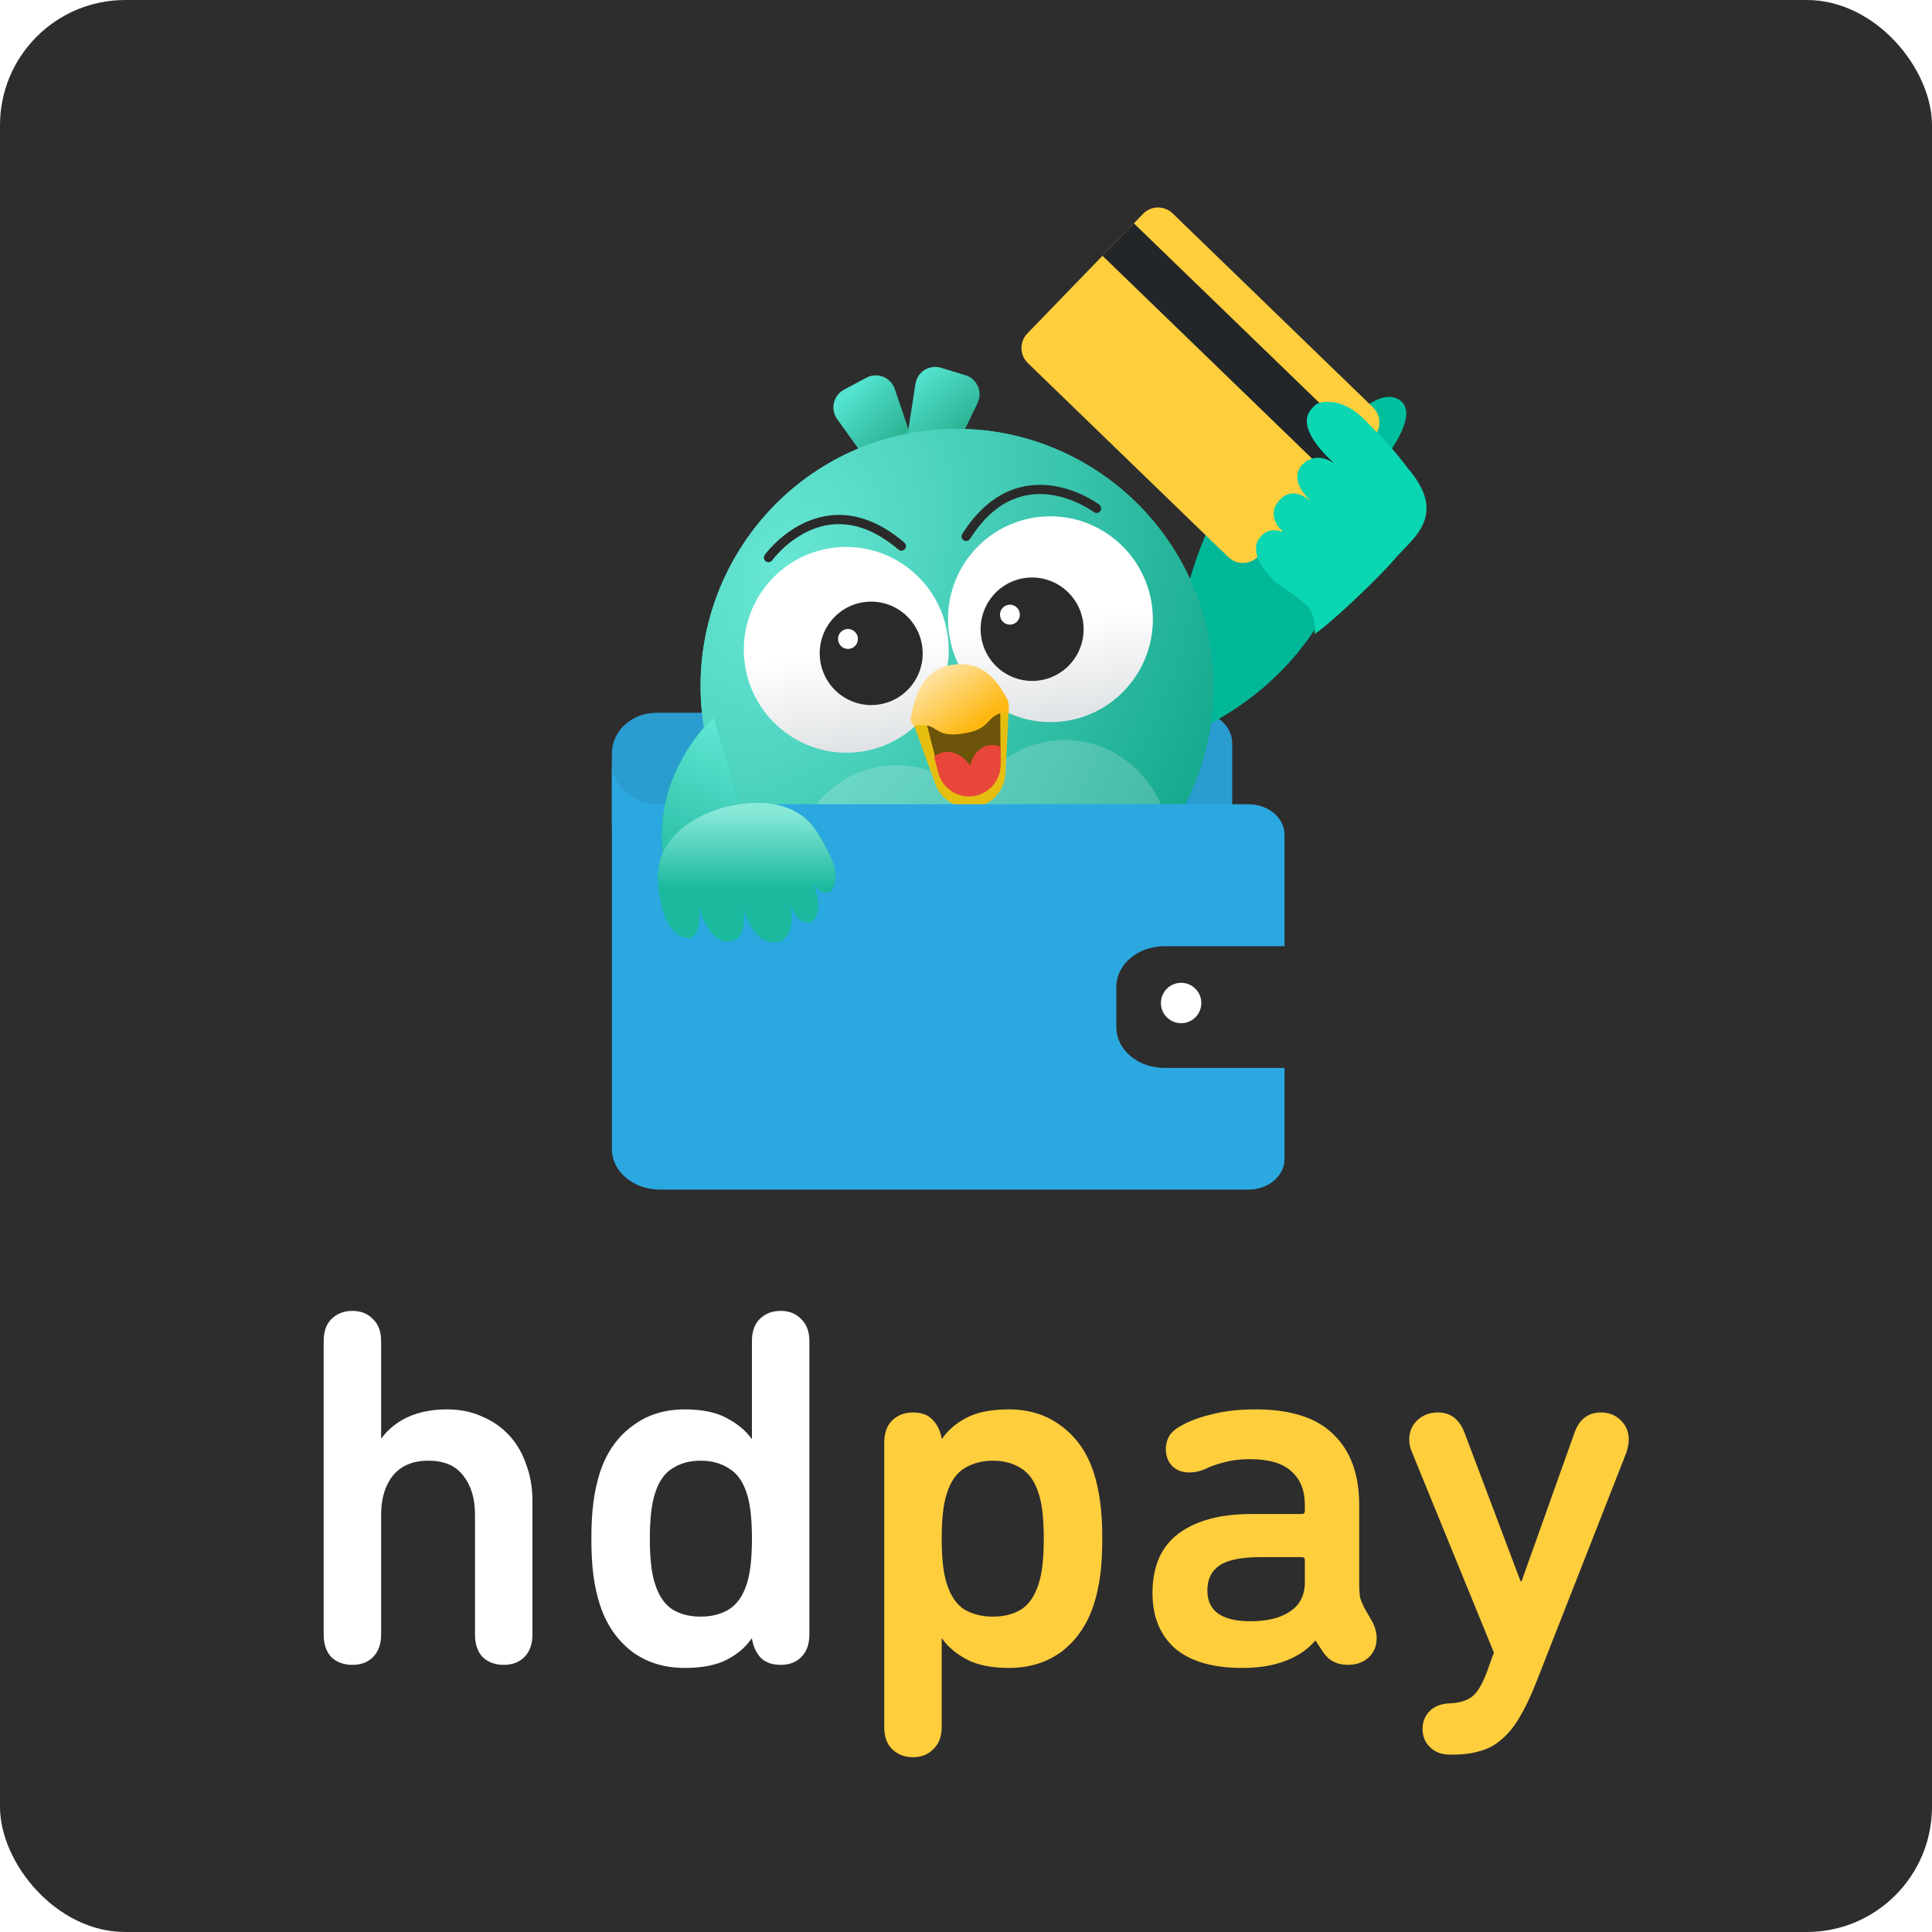
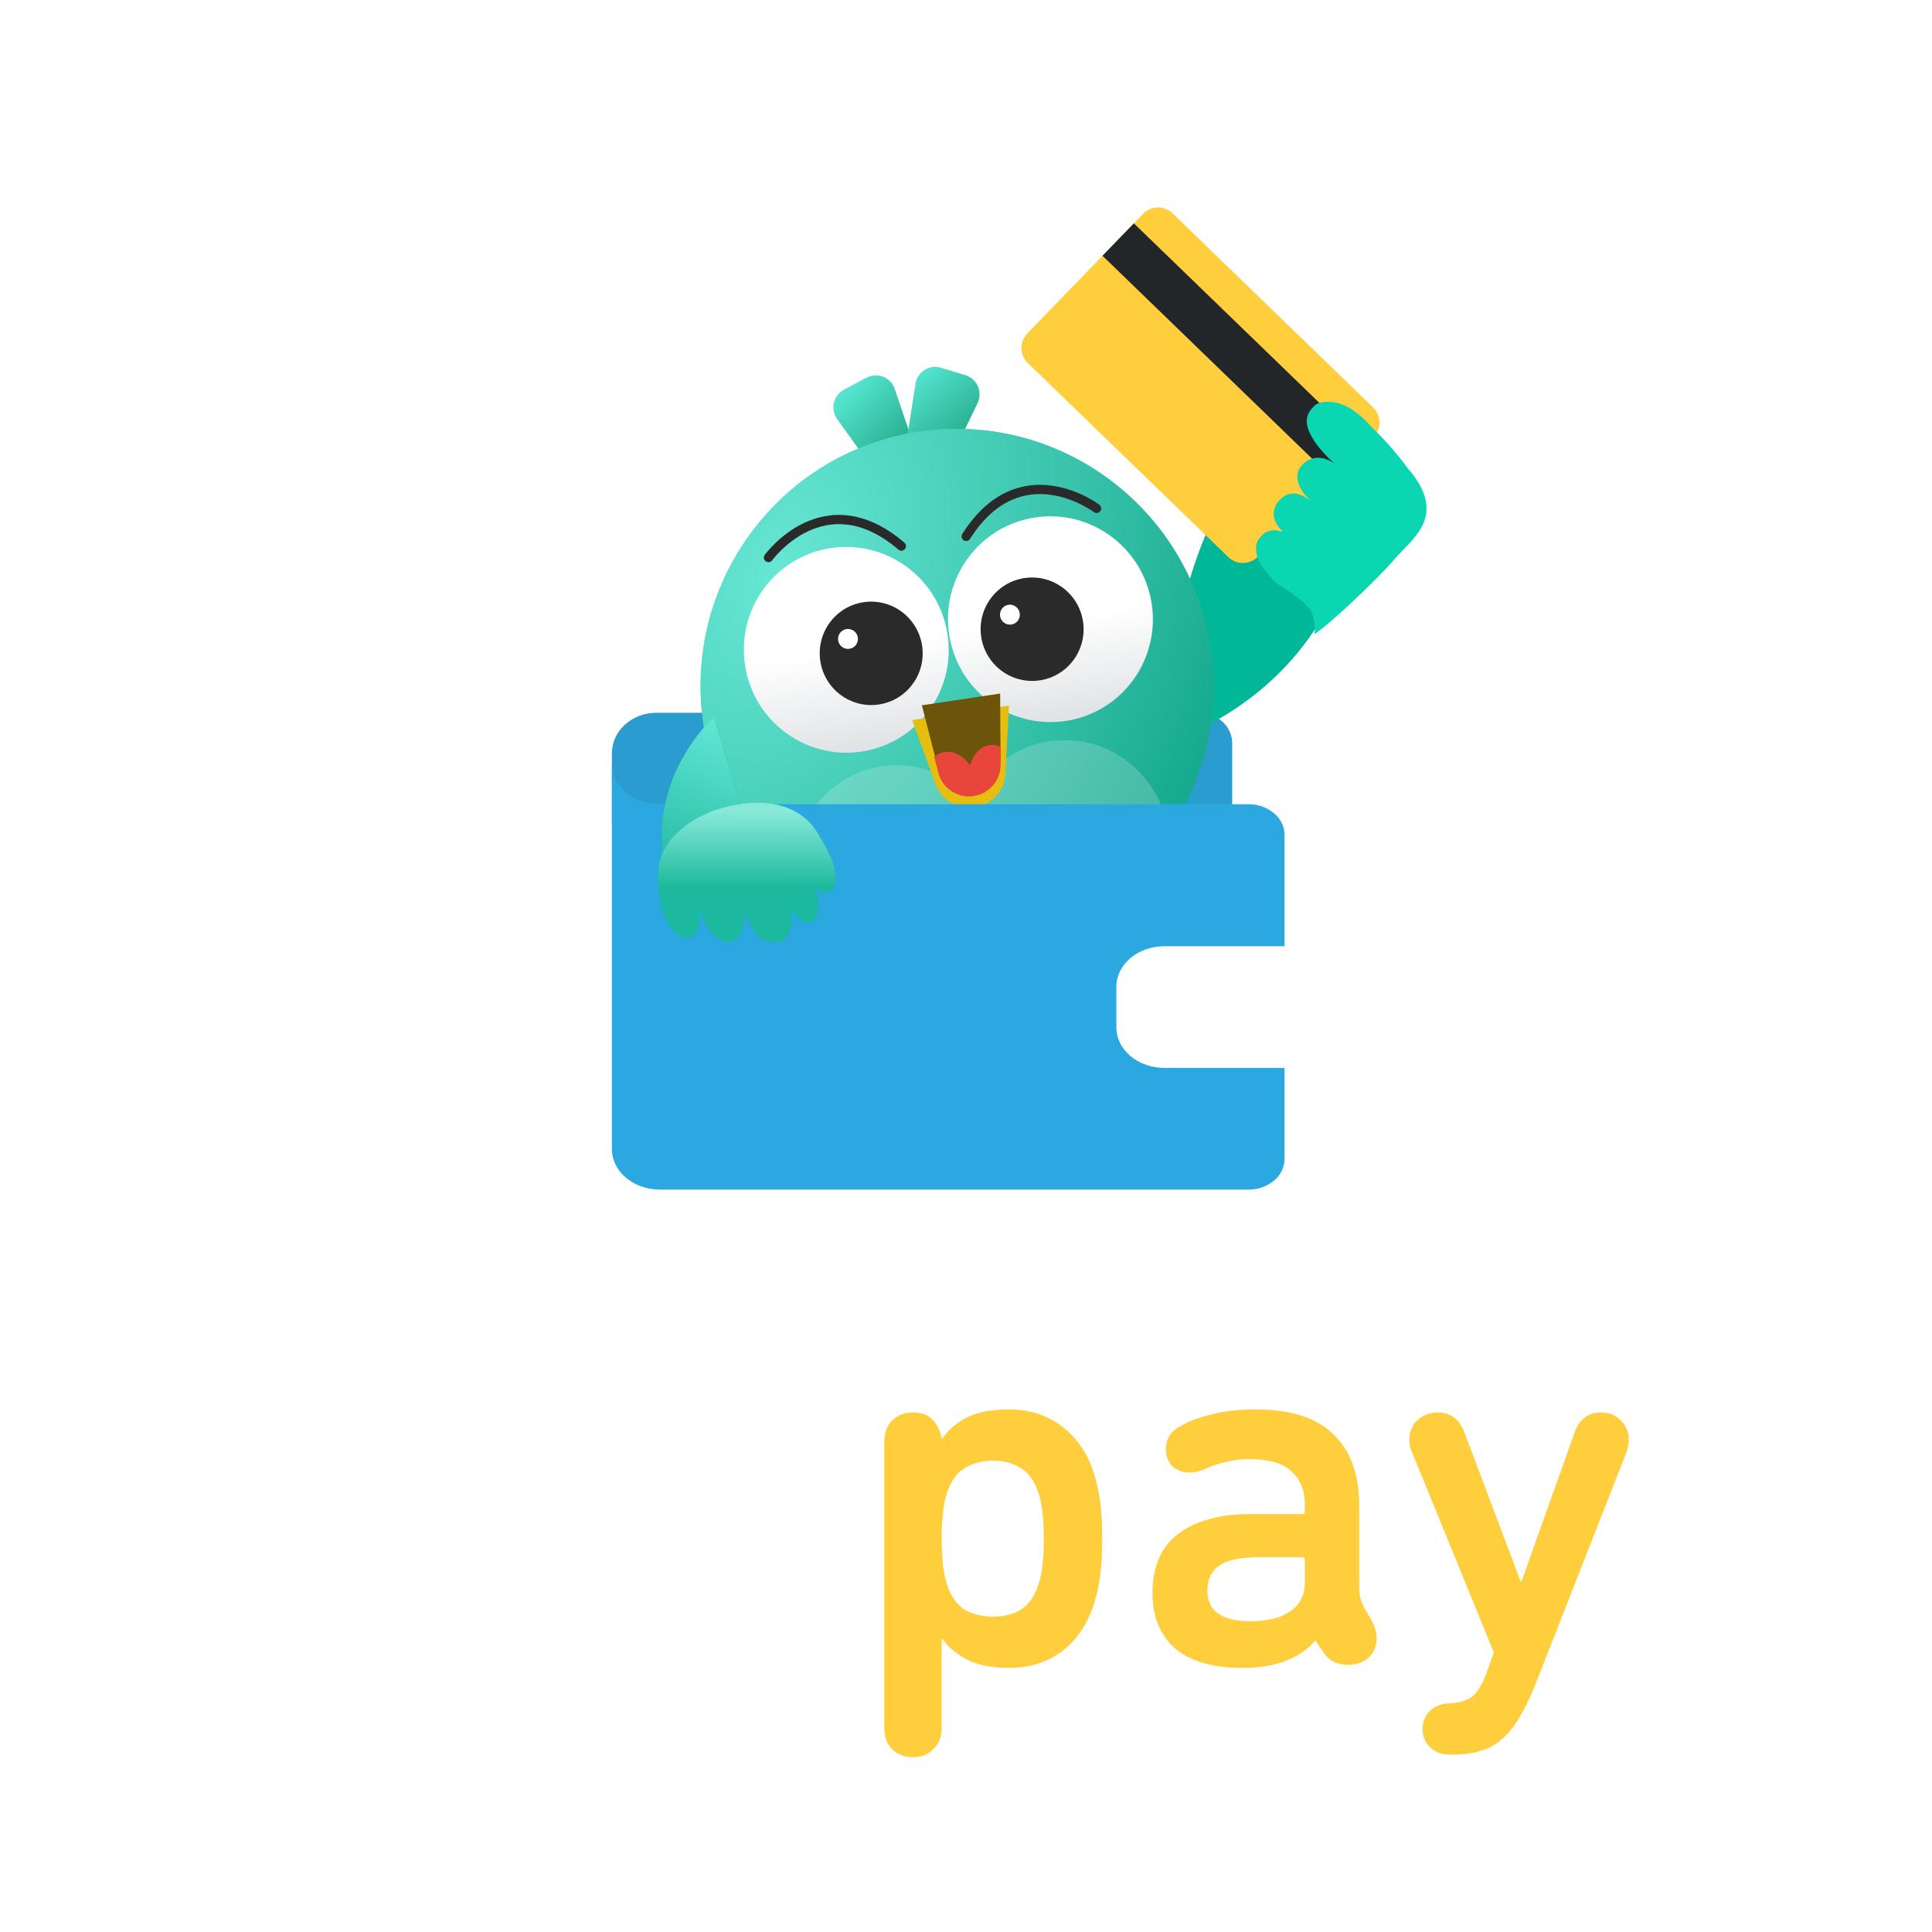
<svg xmlns="http://www.w3.org/2000/svg" width="1080" height="1080" viewBox="0 0 1080 1080" fill="none">
-   <rect width="1080" height="1080" rx="70" fill="#2D2D2D" />
  <path d="M281.586 930.663C276.807 930.663 272.888 929.229 269.829 926.362C266.961 923.303 265.527 919.097 265.527 913.745V846.643C265.527 837.658 263.329 830.393 258.932 824.849C254.726 819.305 248.226 816.533 239.432 816.533C230.829 816.533 224.234 819.305 219.646 824.849C215.249 830.393 213.05 837.658 213.05 846.643V913.745C213.05 919.097 211.521 923.303 208.462 926.362C205.595 929.229 201.771 930.663 196.992 930.663C192.213 930.663 188.294 929.229 185.235 926.362C182.367 923.303 180.933 919.097 180.933 913.745V749.718C180.933 744.365 182.367 740.255 185.235 737.388C188.294 734.329 192.213 732.799 196.992 732.799C201.771 732.799 205.595 734.329 208.462 737.388C211.521 740.255 213.05 744.365 213.05 749.718V803.916H213.337C216.969 798.945 221.844 795.026 227.962 792.159C234.271 789.291 241.535 787.857 249.756 787.857C257.211 787.857 263.807 789.195 269.542 791.872C275.468 794.357 280.534 797.894 284.74 802.482C288.946 807.07 292.1 812.519 294.203 818.827C296.497 824.945 297.644 831.731 297.644 839.187V913.745C297.644 919.097 296.115 923.303 293.056 926.362C290.189 929.229 286.365 930.663 281.586 930.663ZM436.393 732.799C441.173 732.799 444.996 734.329 447.864 737.388C450.922 740.255 452.452 744.365 452.452 749.718V913.745C452.452 919.097 450.922 923.303 447.864 926.362C444.996 929.229 441.173 930.663 436.393 930.663C431.614 930.663 427.886 929.325 425.21 926.649C422.724 923.972 421.099 920.436 420.335 916.039H420.048C416.798 920.818 412.21 924.737 406.284 927.796C400.357 930.854 392.519 932.384 382.769 932.384C371.299 932.384 361.454 929.325 353.233 923.208C345.013 916.899 339.086 908.296 335.454 897.399C333.733 892.046 332.491 886.502 331.726 880.767C330.961 874.841 330.579 867.959 330.579 860.121C330.579 852.282 330.961 845.496 331.726 839.761C332.491 833.834 333.733 828.195 335.454 822.842C339.086 811.945 345.013 803.438 353.233 797.32C361.454 791.012 371.299 787.857 382.769 787.857C392.519 787.857 400.357 789.482 406.284 792.732C412.401 795.982 416.989 799.806 420.048 804.203H420.335V749.718C420.335 744.365 421.769 740.255 424.636 737.388C427.695 734.329 431.614 732.799 436.393 732.799ZM391.659 816.533C385.541 816.533 380.284 817.967 375.887 820.835C371.49 823.511 368.24 828.195 366.137 834.886C364.226 840.621 363.27 849.033 363.27 860.121C363.27 871.209 364.226 879.62 366.137 885.355C368.24 892.046 371.49 896.826 375.887 899.693C380.284 902.37 385.541 903.708 391.659 903.708C397.776 903.708 403.034 902.37 407.431 899.693C412.019 896.826 415.364 892.046 417.467 885.355C419.379 879.62 420.335 871.209 420.335 860.121C420.335 849.033 419.379 840.621 417.467 834.886C415.364 828.195 412.019 823.511 407.431 820.835C403.034 817.967 397.776 816.533 391.659 816.533Z" fill="white" />
  <path d="M510.355 982.28C505.575 982.28 501.656 980.751 498.598 977.692C495.73 974.824 494.296 970.714 494.296 965.361V806.497C494.296 801.144 495.73 797.034 498.598 794.166C501.656 791.107 505.575 789.578 510.355 789.578C515.134 789.578 518.766 790.916 521.252 793.592C523.928 796.269 525.648 799.806 526.413 804.203H526.7C529.95 799.423 534.538 795.504 540.464 792.445C546.391 789.387 554.229 787.857 563.979 787.857C575.449 787.857 585.294 791.012 593.515 797.32C601.735 803.438 607.662 811.945 611.294 822.842C613.014 828.195 614.257 833.834 615.022 839.761C615.786 845.496 616.169 852.282 616.169 860.121C616.169 867.959 615.786 874.841 615.022 880.767C614.257 886.502 613.014 892.046 611.294 897.399C607.662 908.296 601.735 916.899 593.515 923.208C585.294 929.325 575.449 932.384 563.979 932.384C554.229 932.384 546.295 930.759 540.178 927.509C534.251 924.259 529.759 920.436 526.7 916.039H526.413V965.361C526.413 970.714 524.884 974.824 521.825 977.692C518.957 980.751 515.134 982.28 510.355 982.28ZM555.089 903.708C561.207 903.708 566.464 902.37 570.861 899.693C575.258 896.826 578.508 892.046 580.611 885.355C582.522 879.62 583.478 871.209 583.478 860.121C583.478 849.033 582.522 840.621 580.611 834.886C578.508 828.195 575.258 823.511 570.861 820.835C566.464 817.967 561.207 816.533 555.089 816.533C548.972 816.533 543.619 817.967 539.031 820.835C534.634 823.511 531.384 828.195 529.281 834.886C527.369 840.621 526.413 849.033 526.413 860.121C526.413 871.209 527.369 879.62 529.281 885.355C531.384 892.046 534.634 896.826 539.031 899.693C543.619 902.37 548.972 903.708 555.089 903.708ZM766.982 906.289C768.702 909.539 769.562 912.693 769.562 915.752C769.562 920.149 768.033 923.781 764.974 926.649C761.916 929.325 758.092 930.663 753.504 930.663C747.578 930.663 743.085 928.465 740.026 924.068L735.438 917.186H735.151C731.137 921.965 725.688 925.693 718.806 928.369C711.924 931.046 703.799 932.384 694.432 932.384C677.991 932.384 665.469 928.752 656.866 921.487C648.455 914.031 644.249 903.708 644.249 890.517C644.249 875.606 649.124 864.518 658.873 857.253C668.623 849.988 682.101 846.356 699.306 846.356H727.696C728.843 846.356 729.416 845.783 729.416 844.636V841.194C729.416 833.165 726.931 826.952 721.96 822.555C717.181 817.967 709.343 815.673 698.446 815.673C693.476 815.673 688.792 816.246 684.395 817.393C679.998 818.54 676.27 819.879 673.211 821.408C670.344 822.555 667.572 823.129 664.895 823.129C661.072 823.129 657.918 821.982 655.432 819.688C652.947 817.202 651.704 813.952 651.704 809.938C651.704 807.644 652.278 805.35 653.425 803.055C654.763 800.761 656.866 798.85 659.734 797.32C664.131 794.644 669.866 792.445 676.939 790.725C684.013 788.813 692.329 787.857 701.887 787.857C721.578 787.857 736.107 792.541 745.475 801.908C755.033 811.085 759.813 824.276 759.813 841.481V885.069C759.813 888.701 760.004 891.473 760.386 893.385C760.96 895.105 761.724 896.921 762.68 898.833L766.982 906.289ZM699.02 906.289C708.387 906.289 715.747 904.473 721.1 900.84C726.644 897.208 729.416 891.76 729.416 884.495V872.164C729.416 871.017 728.843 870.444 727.696 870.444H704.755C694.049 870.444 686.402 871.973 681.814 875.032C677.226 878.091 674.932 882.775 674.932 889.083C674.932 900.554 682.961 906.289 699.02 906.289ZM810.421 980.846C805.833 980.846 802.105 979.412 799.238 976.545C796.561 973.868 795.223 970.523 795.223 966.508C795.223 962.494 796.561 959.148 799.238 956.472C801.914 953.795 805.642 952.361 810.421 952.17C815.392 951.979 819.406 950.832 822.465 948.729C825.524 946.626 828.391 942.038 831.068 934.965L835.082 923.781L789.488 812.232C788.341 809.747 787.767 807.261 787.767 804.776C787.767 800.379 789.297 796.747 792.355 793.879C795.414 791.012 799.238 789.578 803.826 789.578C810.899 789.578 815.87 793.401 818.737 801.048L849.994 883.922H850.567L880.104 801.048C882.78 793.401 887.751 789.578 895.015 789.578C899.412 789.578 903.044 791.012 905.912 793.879C908.971 796.747 910.5 800.379 910.5 804.776C910.5 806.879 910.022 809.364 909.066 812.232L858.31 941.56C855.251 949.207 852.192 955.516 849.134 960.486C846.075 965.648 842.729 969.663 839.097 972.53C835.656 975.589 831.737 977.692 827.34 978.839C822.943 980.177 817.972 980.846 812.428 980.846H810.421Z" fill="#FFCE3D" />
  <g filter="url(#filter0_iii_11658_237)">
    <path d="M342.043 426.877C342.043 420.855 344.653 415.079 349.298 410.821C353.943 406.562 360.244 404.17 366.813 404.17H670.24C675.167 404.17 679.892 405.964 683.376 409.158C686.86 412.352 688.817 416.684 688.817 421.201V466.616H342.043V426.877Z" fill="#2A9CCF" />
  </g>
  <g filter="url(#filter1_i_11658_237)">
    <path d="M678.778 301.884C695.176 262.216 699.356 241.266 712.981 246.354C712.981 246.354 714.471 267.094 710.163 278.127C710.163 278.127 728.28 243.58 739.816 246.354C739.816 246.354 749.152 249.912 744.148 265.137C744.148 265.137 762.738 265.188 749.375 293.495C749.375 293.495 765.834 293.968 756.823 315.945C757.953 316.753 740.856 388.707 650.455 418.231C650.455 418.231 662.379 341.552 678.778 301.884Z" fill="#00B898" />
  </g>
-   <path d="M782.164 223.461C771.226 216.588 754.985 233.505 748.231 242.822L770.078 261.248C778.664 251.516 793.101 230.333 782.164 223.461Z" fill="#00BF9E" />
  <path d="M767.575 227.773L655.512 119.288C650.868 114.792 643.444 114.91 638.949 119.554L574.296 186.396C569.8 191.039 569.918 198.463 574.562 202.959L686.626 311.414C691.269 315.91 698.693 315.792 703.188 311.148L767.842 244.306C772.337 239.663 772.219 232.269 767.575 227.773Z" fill="#FFCE3D" />
  <path d="M762.755 249.602L633.833 124.85L616.294 142.98L745.187 267.732L762.755 249.602Z" fill="#232628" />
  <path d="M734.812 354.393C741.784 350.429 770.68 323.172 779.73 312.396C788.78 301.62 808.717 289.333 789.08 264.312L789.092 264.295L788.819 263.983C788.297 263.331 787.741 262.679 787.152 262.025C787.152 262.025 778.129 249.467 766.887 238.902L766.735 238.728C756.943 227.582 748.915 224.696 743.207 224.714C740.635 224.423 738.19 224.76 735.953 225.905C735.953 225.905 734.695 226.609 733.518 228.208C724.426 237.377 738.155 252.05 745.854 259.019C742.048 256.467 736.372 254.187 730.733 257.583C729.773 258.14 729.118 258.69 728.81 258.973C728.734 259.038 728.657 259.104 728.581 259.171C728.581 259.171 718.624 266.87 732.942 280.235C728.087 276.326 721.822 273.418 716.129 278.704C708.762 285.537 712.188 293.782 718.925 298.604L718.914 298.598C716.373 296.844 713.57 296.163 710.99 296.488C710.513 296.539 710.039 296.632 709.572 296.776C707.56 297.343 705.754 298.566 704.414 300.409C703.088 301.859 701.67 304.342 702.232 308.063C702.739 314.751 708.862 321.183 713.063 325.594C716.376 327.921 730.652 336.419 733.222 342.365C735.792 348.311 734.812 354.393 734.812 354.393Z" fill="#0AD6B2" />
  <path d="M567.408 509.828L560.842 545.26C560.842 545.26 565.486 561.586 563.829 567.649" stroke="#232628" stroke-width="5.092" stroke-miterlimit="10" stroke-linecap="round" stroke-linejoin="round" />
  <path d="M574.537 557.679L560.991 545.139L547.002 557.945" stroke="#232628" stroke-width="5.092" stroke-miterlimit="10" stroke-linecap="round" stroke-linejoin="round" />
  <path d="M567.408 509.828L560.842 545.26C560.842 545.26 565.486 561.586 563.829 567.649" stroke="#232628" stroke-width="5.092" stroke-miterlimit="10" stroke-linecap="round" stroke-linejoin="round" />
  <path d="M505.38 509.828L511.946 545.26C511.946 545.26 507.303 561.586 508.959 567.649" stroke="#232628" stroke-width="5.092" stroke-miterlimit="10" stroke-linecap="round" stroke-linejoin="round" />
  <path d="M574.537 557.679L560.991 545.139L547.002 557.945" stroke="#232628" stroke-width="5.092" stroke-miterlimit="10" stroke-linecap="round" stroke-linejoin="round" />
-   <path d="M498.253 557.679L511.799 545.139L525.789 557.945" stroke="#232628" stroke-width="5.092" stroke-miterlimit="10" stroke-linecap="round" stroke-linejoin="round" />
  <path d="M467.998 234.325L495.925 273.139C503.448 283.602 519.712 275.181 515.581 262.96L500.194 217.464C497.974 210.903 490.436 207.892 484.346 211.132L471.815 217.821C465.82 221.012 464.024 228.8 467.998 234.325Z" fill="url(#paint0_linear_11658_237)" />
  <path d="M511.737 214.605L504.429 261.889C502.46 274.634 519.932 280.149 525.548 268.559L546.462 225.39C549.478 219.164 546.224 211.699 539.616 209.704L526.008 205.58C519.5 203.612 512.775 207.868 511.737 214.605Z" fill="url(#paint1_linear_11658_237)" />
  <path d="M511.554 519.549L527.709 517.126L533.735 557.314L522.196 559.044L511.554 519.549Z" fill="#F2AF13" />
  <path fill-rule="evenodd" clip-rule="evenodd" d="M547.283 558.447C547.283 558.447 547.283 558.447 547.283 558.447C546.195 551.191 539.457 546.186 532.235 547.269C525.012 548.352 520.039 555.113 521.127 562.369C521.127 562.369 521.127 562.369 521.127 562.369L547.283 558.447Z" fill="url(#paint2_linear_11658_237)" />
  <path fill-rule="evenodd" clip-rule="evenodd" d="M527.279 561.445C527.279 561.445 527.279 561.445 527.279 561.445C526.191 554.189 519.454 549.184 512.231 550.267C505.008 551.351 500.035 558.111 501.123 565.367C501.123 565.367 501.123 565.367 501.123 565.367L527.279 561.445Z" fill="url(#paint3_linear_11658_237)" />
  <path fill-rule="evenodd" clip-rule="evenodd" d="M521.885 546.451C513.387 547.725 507.537 555.678 508.817 564.215L539.588 559.6C538.308 551.064 530.382 545.177 521.885 546.451Z" fill="url(#paint4_linear_11658_237)" />
  <path d="M598.486 506.512L582.331 508.934L588.357 549.122L599.896 547.391L598.486 506.512Z" fill="#F1AE13" />
  <path fill-rule="evenodd" clip-rule="evenodd" d="M621.905 547.253C621.905 547.253 621.905 547.253 621.905 547.253C620.817 539.997 614.079 534.993 606.857 536.076C599.634 537.159 594.661 543.919 595.749 551.175C595.749 551.175 595.749 551.175 595.749 551.175L621.905 547.253Z" fill="url(#paint5_linear_11658_237)" />
  <path fill-rule="evenodd" clip-rule="evenodd" d="M601.903 550.249C601.903 550.249 601.903 550.249 601.903 550.249C600.815 542.993 594.078 537.989 586.855 539.072C579.633 540.155 574.659 546.915 575.747 554.171C575.747 554.171 575.747 554.171 575.747 554.171L601.903 550.249Z" fill="url(#paint6_linear_11658_237)" />
  <path fill-rule="evenodd" clip-rule="evenodd" d="M596.51 535.259C588.012 536.533 582.162 544.487 583.442 553.023L614.213 548.409C612.933 539.872 605.007 533.985 596.51 535.259Z" fill="url(#paint7_linear_11658_237)" />
  <path d="M556.341 526.14C634.623 514.401 688.523 441.133 676.73 362.489C664.938 283.846 591.918 229.609 513.636 241.347C435.354 253.086 381.454 326.355 393.246 404.998C405.039 483.641 478.059 537.878 556.341 526.14Z" fill="url(#paint8_radial_11658_237)" />
  <path d="M556.341 526.14C634.623 514.401 688.523 441.133 676.73 362.489C664.938 283.846 591.918 229.609 513.636 241.347C435.354 253.086 381.454 326.355 393.246 404.998C405.039 483.641 478.059 537.878 556.341 526.14Z" fill="url(#paint9_radial_11658_237)" />
  <path opacity="0.2" d="M493.33 428.332C505.498 426.507 517.211 428.686 528.156 434.796C533.683 437.875 538.864 441.895 543.64 446.765C546.778 440.709 550.554 435.354 554.933 430.781C563.604 421.729 574.163 416.211 586.331 414.386C602.609 411.945 618.554 416.214 631.24 426.411C643.123 435.967 651.172 450.051 654.188 466.247C631.041 496.677 596.49 518.479 555.688 524.598C514.535 530.768 474.78 519.824 443.595 497.138C441.902 481.009 445.486 465.446 453.924 452.999C463.071 439.538 477.061 430.771 493.33 428.332Z" fill="#F5F7F5" />
  <g filter="url(#filter2_d_11658_237)">
    <path d="M481.602 417.604C512.872 412.915 534.403 383.647 529.693 352.232C524.982 320.816 495.813 299.151 464.543 303.84C433.272 308.529 411.741 337.797 416.451 369.212C421.162 400.627 450.331 422.293 481.602 417.604Z" fill="url(#paint10_linear_11658_237)" />
  </g>
  <path d="M491.293 393.812C507.01 391.456 517.831 376.745 515.464 360.955C513.096 345.166 498.436 334.276 482.719 336.633C467.001 338.99 456.18 353.7 458.547 369.49C460.915 385.28 475.575 396.169 491.293 393.812Z" fill="#2A2A2A" />
  <ellipse cx="474.028" cy="357.172" rx="5.555" ry="5.581" transform="rotate(-8.528 474.028 357.172)" fill="white" />
  <path fill-rule="evenodd" clip-rule="evenodd" d="M614.536 282.132C614.537 282.133 614.539 282.134 612.997 284.191L614.539 282.134C615.67 282.991 615.898 284.606 615.047 285.742C614.196 286.877 612.589 287.103 611.457 286.248L611.456 286.247L611.442 286.237C611.428 286.226 611.403 286.208 611.368 286.182C611.299 286.132 611.19 286.053 611.044 285.951C610.752 285.745 610.309 285.442 609.729 285.069C608.568 284.321 606.862 283.296 604.719 282.205C600.42 280.018 594.428 277.606 587.572 276.624C580.735 275.645 573.075 276.09 565.341 279.564C557.614 283.037 549.621 289.62 542.252 301.233C541.491 302.432 539.906 302.783 538.712 302.017C537.517 301.251 537.165 299.659 537.926 298.46C545.74 286.147 554.453 278.811 563.242 274.862C572.026 270.915 580.695 270.437 588.289 271.525C595.865 272.61 602.405 275.257 607.032 277.611C609.352 278.791 611.207 279.906 612.491 280.733C613.134 281.146 613.635 281.488 613.98 281.731C614.153 281.852 614.287 281.949 614.38 282.017C614.427 282.051 614.464 282.079 614.49 282.098L614.522 282.122L614.536 282.132Z" fill="#2A2A2A" />
  <path fill-rule="evenodd" clip-rule="evenodd" d="M431.658 313.206L431.668 313.192C431.679 313.177 431.697 313.153 431.723 313.118C431.774 313.05 431.855 312.943 431.965 312.802C432.184 312.519 432.519 312.1 432.964 311.573C433.855 310.518 435.184 309.037 436.913 307.366C440.381 304.014 445.403 299.951 451.669 297.001C457.918 294.059 465.372 292.238 473.784 293.291C482.191 294.344 491.762 298.294 502.214 307.235C503.293 308.157 504.911 308.028 505.828 306.946C506.746 305.863 506.615 304.238 505.536 303.315C494.455 293.835 483.973 289.377 474.412 288.18C464.857 286.983 456.429 289.068 449.488 292.336C442.564 295.595 437.087 300.044 433.354 303.652C431.483 305.46 430.036 307.071 429.051 308.238C428.558 308.822 428.179 309.295 427.92 309.629C427.791 309.795 427.691 309.927 427.622 310.02C427.587 310.066 427.56 310.103 427.54 310.13L427.517 310.162L427.509 310.172L427.507 310.176C427.506 310.177 427.505 310.178 429.581 311.692L427.505 310.178C426.674 311.329 426.93 312.94 428.077 313.776C429.223 314.611 430.826 314.357 431.657 313.207L431.657 313.207L431.658 313.206Z" fill="#2A2A2A" />
  <g filter="url(#filter3_d_11658_237)">
    <path d="M595.731 400.491C627.002 395.802 648.533 366.533 643.822 335.118C639.111 303.703 609.943 282.037 578.672 286.727C547.401 291.416 525.87 320.684 530.581 352.099C535.291 383.514 564.46 405.18 595.731 400.491Z" fill="url(#paint11_linear_11658_237)" />
  </g>
  <path d="M581.249 380.326C596.966 377.969 607.788 363.259 605.42 347.469C603.053 331.679 588.392 320.79 572.675 323.147C556.958 325.504 546.136 340.214 548.504 356.004C550.871 371.793 565.532 382.683 581.249 380.326Z" fill="#2A2A2A" />
  <ellipse cx="564.547" cy="343.6" rx="5.555" ry="5.581" transform="rotate(-8.528 564.547 343.6)" fill="white" />
  <path d="M509.893 402.547L564.001 394.433L562.059 432.385C561.568 441.987 554.38 449.914 544.872 451.34C535.363 452.766 526.166 447.296 522.881 438.26L509.893 402.547Z" fill="#E6BE10" />
  <path d="M515.338 394.266L559.086 387.706L559.306 425.59C559.358 434.372 552.948 441.858 544.263 443.16C535.308 444.503 526.788 438.856 524.536 430.085L515.338 394.266Z" fill="#6D540B" />
  <path fill-rule="evenodd" clip-rule="evenodd" d="M559.375 417.487L559.342 427.582C559.314 436.32 552.912 443.729 544.27 445.025C535.313 446.368 526.788 440.731 524.516 431.963L522.186 422.97C523.876 421.633 525.821 420.743 527.954 420.423C533.318 419.619 538.6 422.613 542.221 427.823C543.984 421.726 547.923 417.286 553.038 416.519C555.198 416.195 557.349 416.559 559.375 417.487Z" fill="#E8463A" />
  <g filter="url(#filter4_i_11658_237)">
-     <path d="M563.313 390.714C564.627 393.105 565.286 396.764 563.19 398.51C563.136 398.556 563.081 398.595 563.025 398.628C550.703 400.496 556.09 408.143 538.783 410.739C521.477 413.334 526.207 404.148 512.149 406.256C510.2 405.797 509.398 403.653 509.767 401.686C512.732 385.891 518.375 374.435 533.011 372.24C547.275 370.101 555.967 377.357 563.313 390.714Z" fill="url(#paint12_linear_11658_237)" />
-   </g>
+     </g>
  <g filter="url(#filter5_ii_11658_237)">
    <path fill-rule="evenodd" clip-rule="evenodd" d="M718.046 528.942V466.586C718.046 462.076 715.924 457.75 712.146 454.561C708.369 451.371 703.245 449.58 697.903 449.58H368.9C365.372 449.583 361.878 448.999 358.617 447.861C355.357 446.723 352.394 445.053 349.899 442.947C347.405 440.84 345.427 438.339 344.078 435.586C342.739 432.851 342.047 429.921 342.043 426.961V426.904C342.043 426.923 342.043 426.942 342.043 426.961V642.32C342.043 648.334 344.873 654.102 349.909 658.354C354.946 662.606 361.777 664.995 368.9 664.995H697.903C703.245 664.995 708.369 663.204 712.146 660.014C715.924 656.825 718.046 652.499 718.046 647.989V596.968H650.904C643.78 596.968 636.949 594.579 631.912 590.326C626.876 586.074 624.046 580.306 624.046 574.292V551.617C624.046 545.603 626.876 539.836 631.912 535.583C636.949 531.331 643.78 528.942 650.904 528.942H718.046Z" fill="#2BA8E0" />
  </g>
  <g filter="url(#filter6_i_11658_237)">
    <path d="M660.252 574.235C666.49 574.235 671.548 569.179 671.548 562.942C671.548 556.705 666.49 551.648 660.252 551.648C654.014 551.648 648.957 556.705 648.957 562.942C648.957 569.179 654.014 574.235 660.252 574.235Z" fill="white" />
  </g>
  <g filter="url(#filter7_ii_11658_237)">
    <path d="M396.126 406.617C396.126 406.617 353.419 444.83 371.49 499.989L420.172 485.467L396.126 406.617Z" fill="#00B797" />
    <path d="M396.126 406.617C396.126 406.617 353.419 444.83 371.49 499.989L420.172 485.467L396.126 406.617Z" fill="url(#paint13_linear_11658_237)" />
  </g>
  <g filter="url(#filter8_d_11658_237)">
    <path d="M370.958 483.397C370.129 488.691 370.573 494.193 371.49 499.989C372.998 509.335 376.932 523.71 388.851 523.443C388.851 523.443 396.511 520.279 392.459 503.391C392.459 503.391 398.286 527.052 410.501 525.247C410.501 525.247 423.159 526.135 416.83 499.102C416.83 499.102 420.438 529.506 438.716 525.366C438.716 525.366 451.434 521.669 441.112 493.246C441.112 493.246 445.253 517.587 456.078 514.452C456.078 514.452 465.098 510.844 456.078 489.431C456.078 489.431 459.006 499.575 465.779 497.771C468.559 497.032 469.683 492.122 469.742 489.874C470.008 482.273 465.66 475.116 462.082 468.727C459.597 464.261 457.172 460.357 453.297 456.956C444.868 449.592 433.6 447.226 422.657 447.876C418.102 448.143 413.547 448.911 409.111 449.976C397.073 452.875 384.917 459.263 377.139 469.112C373.619 473.637 371.727 478.428 370.958 483.397Z" fill="#00B797" />
    <path d="M370.958 483.397C370.129 488.691 370.573 494.193 371.49 499.989C372.998 509.335 376.932 523.71 388.851 523.443C388.851 523.443 396.511 520.279 392.459 503.391C392.459 503.391 398.286 527.052 410.501 525.247C410.501 525.247 423.159 526.135 416.83 499.102C416.83 499.102 420.438 529.506 438.716 525.366C438.716 525.366 451.434 521.669 441.112 493.246C441.112 493.246 445.253 517.587 456.078 514.452C456.078 514.452 465.098 510.844 456.078 489.431C456.078 489.431 459.006 499.575 465.779 497.771C468.559 497.032 469.683 492.122 469.742 489.874C470.008 482.273 465.66 475.116 462.082 468.727C459.597 464.261 457.172 460.357 453.297 456.956C444.868 449.592 433.6 447.226 422.657 447.876C418.102 448.143 413.547 448.911 409.111 449.976C397.073 452.875 384.917 459.263 377.139 469.112C373.619 473.637 371.727 478.428 370.958 483.397Z" fill="url(#paint14_linear_11658_237)" />
  </g>
  <defs>
    <filter id="filter0_iii_11658_237" x="342.043" y="398.457" width="346.773" height="73.871" filterUnits="userSpaceOnUse" color-interpolation-filters="sRGB">
      <feFlood flood-opacity="0" result="BackgroundImageFix" />
      <feBlend mode="normal" in="SourceGraphic" in2="BackgroundImageFix" result="shape" />
      <feColorMatrix in="SourceAlpha" type="matrix" values="0 0 0 0 0 0 0 0 0 0 0 0 0 0 0 0 0 0 127 0" result="hardAlpha" />
      <feOffset dy="-5.713" />
      <feGaussianBlur stdDeviation="7.141" />
      <feComposite in2="hardAlpha" operator="arithmetic" k2="-1" k3="1" />
      <feColorMatrix type="matrix" values="0 0 0 0 0.052 0 0 0 0 0.527 0 0 0 0 0.75 0 0 0 1 0" />
      <feBlend mode="normal" in2="shape" result="effect1_innerShadow_11658_237" />
      <feColorMatrix in="SourceAlpha" type="matrix" values="0 0 0 0 0 0 0 0 0 0 0 0 0 0 0 0 0 0 127 0" result="hardAlpha" />
      <feOffset dy="-5.713" />
      <feGaussianBlur stdDeviation="7.141" />
      <feComposite in2="hardAlpha" operator="arithmetic" k2="-1" k3="1" />
      <feColorMatrix type="matrix" values="0 0 0 0 0.052 0 0 0 0 0.527 0 0 0 0 0.75 0 0 0 1 0" />
      <feBlend mode="normal" in2="effect1_innerShadow_11658_237" result="effect2_innerShadow_11658_237" />
      <feColorMatrix in="SourceAlpha" type="matrix" values="0 0 0 0 0 0 0 0 0 0 0 0 0 0 0 0 0 0 127 0" result="hardAlpha" />
      <feOffset dy="5.713" />
      <feGaussianBlur stdDeviation="7.141" />
      <feComposite in2="hardAlpha" operator="arithmetic" k2="-1" k3="1" />
      <feColorMatrix type="matrix" values="0 0 0 0 0.055 0 0 0 0 0.549 0 0 0 0 0.784 0 0 0 1 0" />
      <feBlend mode="normal" in2="effect2_innerShadow_11658_237" result="effect3_innerShadow_11658_237" />
    </filter>
    <filter id="filter1_i_11658_237" x="644.441" y="245.602" width="115.079" height="172.629" filterUnits="userSpaceOnUse" color-interpolation-filters="sRGB">
      <feFlood flood-opacity="0" result="BackgroundImageFix" />
      <feBlend mode="normal" in="SourceGraphic" in2="BackgroundImageFix" result="shape" />
      <feColorMatrix in="SourceAlpha" type="matrix" values="0 0 0 0 0 0 0 0 0 0 0 0 0 0 0 0 0 0 127 0" result="hardAlpha" />
      <feOffset dx="-6.014" />
      <feGaussianBlur stdDeviation="6.014" />
      <feComposite in2="hardAlpha" operator="arithmetic" k2="-1" k3="1" />
      <feColorMatrix type="matrix" values="0 0 0 0 0.556 0 0 0 0 0.834 0 0 0 0 0.787 0 0 0 1 0" />
      <feBlend mode="normal" in2="shape" result="effect1_innerShadow_11658_237" />
    </filter>
    <filter id="filter2_d_11658_237" x="408.214" y="298.141" width="129.716" height="130.222" filterUnits="userSpaceOnUse" color-interpolation-filters="sRGB">
      <feFlood flood-opacity="0" result="BackgroundImageFix" />
      <feColorMatrix in="SourceAlpha" type="matrix" values="0 0 0 0 0 0 0 0 0 0 0 0 0 0 0 0 0 0 127 0" result="hardAlpha" />
      <feOffset dy="2.53" />
      <feGaussianBlur stdDeviation="3.795" />
      <feComposite in2="hardAlpha" operator="out" />
      <feColorMatrix type="matrix" values="0 0 0 0 0.153 0 0 0 0 0.157 0 0 0 0 0.161 0 0 0 0.12 0" />
      <feBlend mode="normal" in2="BackgroundImageFix" result="effect1_dropShadow_11658_237" />
      <feBlend mode="normal" in="SourceGraphic" in2="effect1_dropShadow_11658_237" result="shape" />
    </filter>
    <filter id="filter3_d_11658_237" x="522.343" y="281.027" width="129.716" height="130.222" filterUnits="userSpaceOnUse" color-interpolation-filters="sRGB">
      <feFlood flood-opacity="0" result="BackgroundImageFix" />
      <feColorMatrix in="SourceAlpha" type="matrix" values="0 0 0 0 0 0 0 0 0 0 0 0 0 0 0 0 0 0 127 0" result="hardAlpha" />
      <feOffset dy="2.53" />
      <feGaussianBlur stdDeviation="3.795" />
      <feComposite in2="hardAlpha" operator="out" />
      <feColorMatrix type="matrix" values="0 0 0 0 0.153 0 0 0 0 0.157 0 0 0 0 0.161 0 0 0 0.12 0" />
      <feBlend mode="normal" in2="BackgroundImageFix" result="effect1_dropShadow_11658_237" />
      <feBlend mode="normal" in="SourceGraphic" in2="effect1_dropShadow_11658_237" result="shape" />
    </filter>
    <filter id="filter4_i_11658_237" x="509.047" y="371.239" width="55.491" height="39.967" filterUnits="userSpaceOnUse" color-interpolation-filters="sRGB">
      <feFlood flood-opacity="0" result="BackgroundImageFix" />
      <feBlend mode="normal" in="SourceGraphic" in2="BackgroundImageFix" result="shape" />
      <feColorMatrix in="SourceAlpha" type="matrix" values="0 0 0 0 0 0 0 0 0 0 0 0 0 0 0 0 0 0 127 0" result="hardAlpha" />
      <feOffset dx="-0.633" dy="-0.633" />
      <feGaussianBlur stdDeviation="1.898" />
      <feComposite in2="hardAlpha" operator="arithmetic" k2="-1" k3="1" />
      <feColorMatrix type="matrix" values="0 0 0 0 0.8 0 0 0 0 0.573 0 0 0 0 0.041 0 0 0 1 0" />
      <feBlend mode="normal" in2="shape" result="effect1_innerShadow_11658_237" />
    </filter>
    <filter id="filter5_ii_11658_237" x="342.043" y="421.191" width="376.003" height="249.517" filterUnits="userSpaceOnUse" color-interpolation-filters="sRGB">
      <feFlood flood-opacity="0" result="BackgroundImageFix" />
      <feBlend mode="normal" in="SourceGraphic" in2="BackgroundImageFix" result="shape" />
      <feColorMatrix in="SourceAlpha" type="matrix" values="0 0 0 0 0 0 0 0 0 0 0 0 0 0 0 0 0 0 127 0" result="hardAlpha" />
      <feOffset dy="-5.713" />
      <feGaussianBlur stdDeviation="7.141" />
      <feComposite in2="hardAlpha" operator="arithmetic" k2="-1" k3="1" />
      <feColorMatrix type="matrix" values="0 0 0 0 0.052 0 0 0 0 0.527 0 0 0 0 0.75 0 0 0 1 0" />
      <feBlend mode="normal" in2="shape" result="effect1_innerShadow_11658_237" />
      <feColorMatrix in="SourceAlpha" type="matrix" values="0 0 0 0 0 0 0 0 0 0 0 0 0 0 0 0 0 0 127 0" result="hardAlpha" />
      <feOffset dy="5.713" />
      <feGaussianBlur stdDeviation="7.141" />
      <feComposite in2="hardAlpha" operator="arithmetic" k2="-1" k3="1" />
      <feColorMatrix type="matrix" values="0 0 0 0 0.055 0 0 0 0 0.549 0 0 0 0 0.784 0 0 0 1 0" />
      <feBlend mode="normal" in2="effect1_innerShadow_11658_237" result="effect2_innerShadow_11658_237" />
    </filter>
    <filter id="filter6_i_11658_237" x="648.957" y="549.393" width="22.591" height="24.841" filterUnits="userSpaceOnUse" color-interpolation-filters="sRGB">
      <feFlood flood-opacity="0" result="BackgroundImageFix" />
      <feBlend mode="normal" in="SourceGraphic" in2="BackgroundImageFix" result="shape" />
      <feColorMatrix in="SourceAlpha" type="matrix" values="0 0 0 0 0 0 0 0 0 0 0 0 0 0 0 0 0 0 127 0" result="hardAlpha" />
      <feOffset dy="-2.255" />
      <feGaussianBlur stdDeviation="1.503" />
      <feComposite in2="hardAlpha" operator="arithmetic" k2="-1" k3="1" />
      <feColorMatrix type="matrix" values="0 0 0 0 0 0 0 0 0 0 0 0 0 0 0 0 0 0 0.25 0" />
      <feBlend mode="normal" in2="shape" result="effect1_innerShadow_11658_237" />
    </filter>
    <filter id="filter7_ii_11658_237" x="367.032" y="395.084" width="56.023" height="110.671" filterUnits="userSpaceOnUse" color-interpolation-filters="sRGB">
      <feFlood flood-opacity="0" result="BackgroundImageFix" />
      <feBlend mode="normal" in="SourceGraphic" in2="BackgroundImageFix" result="shape" />
      <feColorMatrix in="SourceAlpha" type="matrix" values="0 0 0 0 0 0 0 0 0 0 0 0 0 0 0 0 0 0 127 0" result="hardAlpha" />
      <feOffset dy="-11.533" />
      <feGaussianBlur stdDeviation="8.65" />
      <feComposite in2="hardAlpha" operator="arithmetic" k2="-1" k3="1" />
      <feColorMatrix type="matrix" values="0 0 0 0 0.102 0 0 0 0 0.635 0 0 0 0 0.53 0 0 0 1 0" />
      <feBlend mode="normal" in2="shape" result="effect1_innerShadow_11658_237" />
      <feColorMatrix in="SourceAlpha" type="matrix" values="0 0 0 0 0 0 0 0 0 0 0 0 0 0 0 0 0 0 127 0" result="hardAlpha" />
      <feOffset dx="2.883" dy="5.767" />
      <feGaussianBlur stdDeviation="4.325" />
      <feComposite in2="hardAlpha" operator="arithmetic" k2="-1" k3="1" />
      <feColorMatrix type="matrix" values="0 0 0 0 0.329 0 0 0 0 0.894 0 0 0 0 0.816 0 0 0 1 0" />
      <feBlend mode="normal" in2="effect1_innerShadow_11658_237" result="effect2_innerShadow_11658_237" />
    </filter>
    <filter id="filter8_d_11658_237" x="364.002" y="444.827" width="106.912" height="85.659" filterUnits="userSpaceOnUse" color-interpolation-filters="sRGB">
      <feFlood flood-opacity="0" result="BackgroundImageFix" />
      <feColorMatrix in="SourceAlpha" type="matrix" values="0 0 0 0 0 0 0 0 0 0 0 0 0 0 0 0 0 0 127 0" result="hardAlpha" />
      <feOffset dx="-2.679" dy="0.893" />
      <feGaussianBlur stdDeviation="1.92" />
      <feComposite in2="hardAlpha" operator="out" />
      <feColorMatrix type="matrix" values="0 0 0 0 0 0 0 0 0 0 0 0 0 0 0 0 0 0 0.14 0" />
      <feBlend mode="normal" in2="BackgroundImageFix" result="effect1_dropShadow_11658_237" />
      <feBlend mode="normal" in="SourceGraphic" in2="effect1_dropShadow_11658_237" result="shape" />
    </filter>
    <linearGradient id="paint0_linear_11658_237" x1="471.676" y1="222.051" x2="498.376" y2="249.129" gradientUnits="userSpaceOnUse">
      <stop stop-color="#53E3CF" />
      <stop offset="1" stop-color="#2CB394" />
    </linearGradient>
    <linearGradient id="paint1_linear_11658_237" x1="504.727" y1="217.132" x2="530.18" y2="246.414" gradientUnits="userSpaceOnUse">
      <stop stop-color="#53E3CF" />
      <stop offset="1" stop-color="#2CB394" />
    </linearGradient>
    <linearGradient id="paint2_linear_11658_237" x1="523.263" y1="554.324" x2="543.397" y2="556.966" gradientUnits="userSpaceOnUse">
      <stop stop-color="#FFD312" />
      <stop offset="1" stop-color="#F0A800" />
    </linearGradient>
    <linearGradient id="paint3_linear_11658_237" x1="503.26" y1="557.322" x2="523.394" y2="559.964" gradientUnits="userSpaceOnUse">
      <stop stop-color="#FFD312" />
      <stop offset="1" stop-color="#F0A800" />
    </linearGradient>
    <linearGradient id="paint4_linear_11658_237" x1="511.33" y1="554.75" x2="535.017" y2="557.858" gradientUnits="userSpaceOnUse">
      <stop stop-color="#FFD312" />
      <stop offset="1" stop-color="#F0A800" />
    </linearGradient>
    <linearGradient id="paint5_linear_11658_237" x1="597.886" y1="543.131" x2="618.019" y2="545.772" gradientUnits="userSpaceOnUse">
      <stop stop-color="#FFD312" />
      <stop offset="1" stop-color="#F0A800" />
    </linearGradient>
    <linearGradient id="paint6_linear_11658_237" x1="577.884" y1="546.127" x2="598.018" y2="548.769" gradientUnits="userSpaceOnUse">
      <stop stop-color="#FFD312" />
      <stop offset="1" stop-color="#F0A800" />
    </linearGradient>
    <linearGradient id="paint7_linear_11658_237" x1="585.955" y1="543.559" x2="609.642" y2="546.667" gradientUnits="userSpaceOnUse">
      <stop stop-color="#FFD312" />
      <stop offset="1" stop-color="#F0A800" />
    </linearGradient>
    <radialGradient id="paint8_radial_11658_237" cx="0" cy="0" r="1" gradientUnits="userSpaceOnUse" gradientTransform="translate(435.628 320.408) rotate(23.643) scale(256.644 381.708)">
      <stop stop-color="#67E7D4" />
      <stop offset="1" stop-color="#17AA8F" />
    </radialGradient>
    <radialGradient id="paint9_radial_11658_237" cx="0" cy="0" r="1" gradientUnits="userSpaceOnUse" gradientTransform="translate(435.628 320.408) rotate(23.643) scale(256.644 381.708)">
      <stop stop-color="#67E7D4" />
      <stop offset="1" stop-color="#17AA8F" />
    </radialGradient>
    <linearGradient id="paint10_linear_11658_237" x1="473.072" y1="360.722" x2="481.129" y2="414.449" gradientUnits="userSpaceOnUse">
      <stop stop-color="white" />
      <stop offset="1" stop-color="#E1E4E6" />
    </linearGradient>
    <linearGradient id="paint11_linear_11658_237" x1="587.201" y1="343.609" x2="595.258" y2="397.336" gradientUnits="userSpaceOnUse">
      <stop stop-color="white" />
      <stop offset="1" stop-color="#E1E4E6" />
    </linearGradient>
    <linearGradient id="paint12_linear_11658_237" x1="518.246" y1="379.589" x2="540.117" y2="409.856" gradientUnits="userSpaceOnUse">
      <stop stop-color="#FFE3A2" />
      <stop offset="1" stop-color="#FFB812" />
    </linearGradient>
    <linearGradient id="paint13_linear_11658_237" x1="409.226" y1="412.888" x2="378.988" y2="487.737" gradientUnits="userSpaceOnUse">
      <stop stop-color="#60E8D5" />
      <stop offset="1" stop-color="#2CBEA7" />
    </linearGradient>
    <linearGradient id="paint14_linear_11658_237" x1="420.333" y1="452.387" x2="420.137" y2="525.753" gradientUnits="userSpaceOnUse">
      <stop stop-color="#89E9D9" />
      <stop offset="0.589" stop-color="#1BB99E" />
    </linearGradient>
  </defs>
</svg>